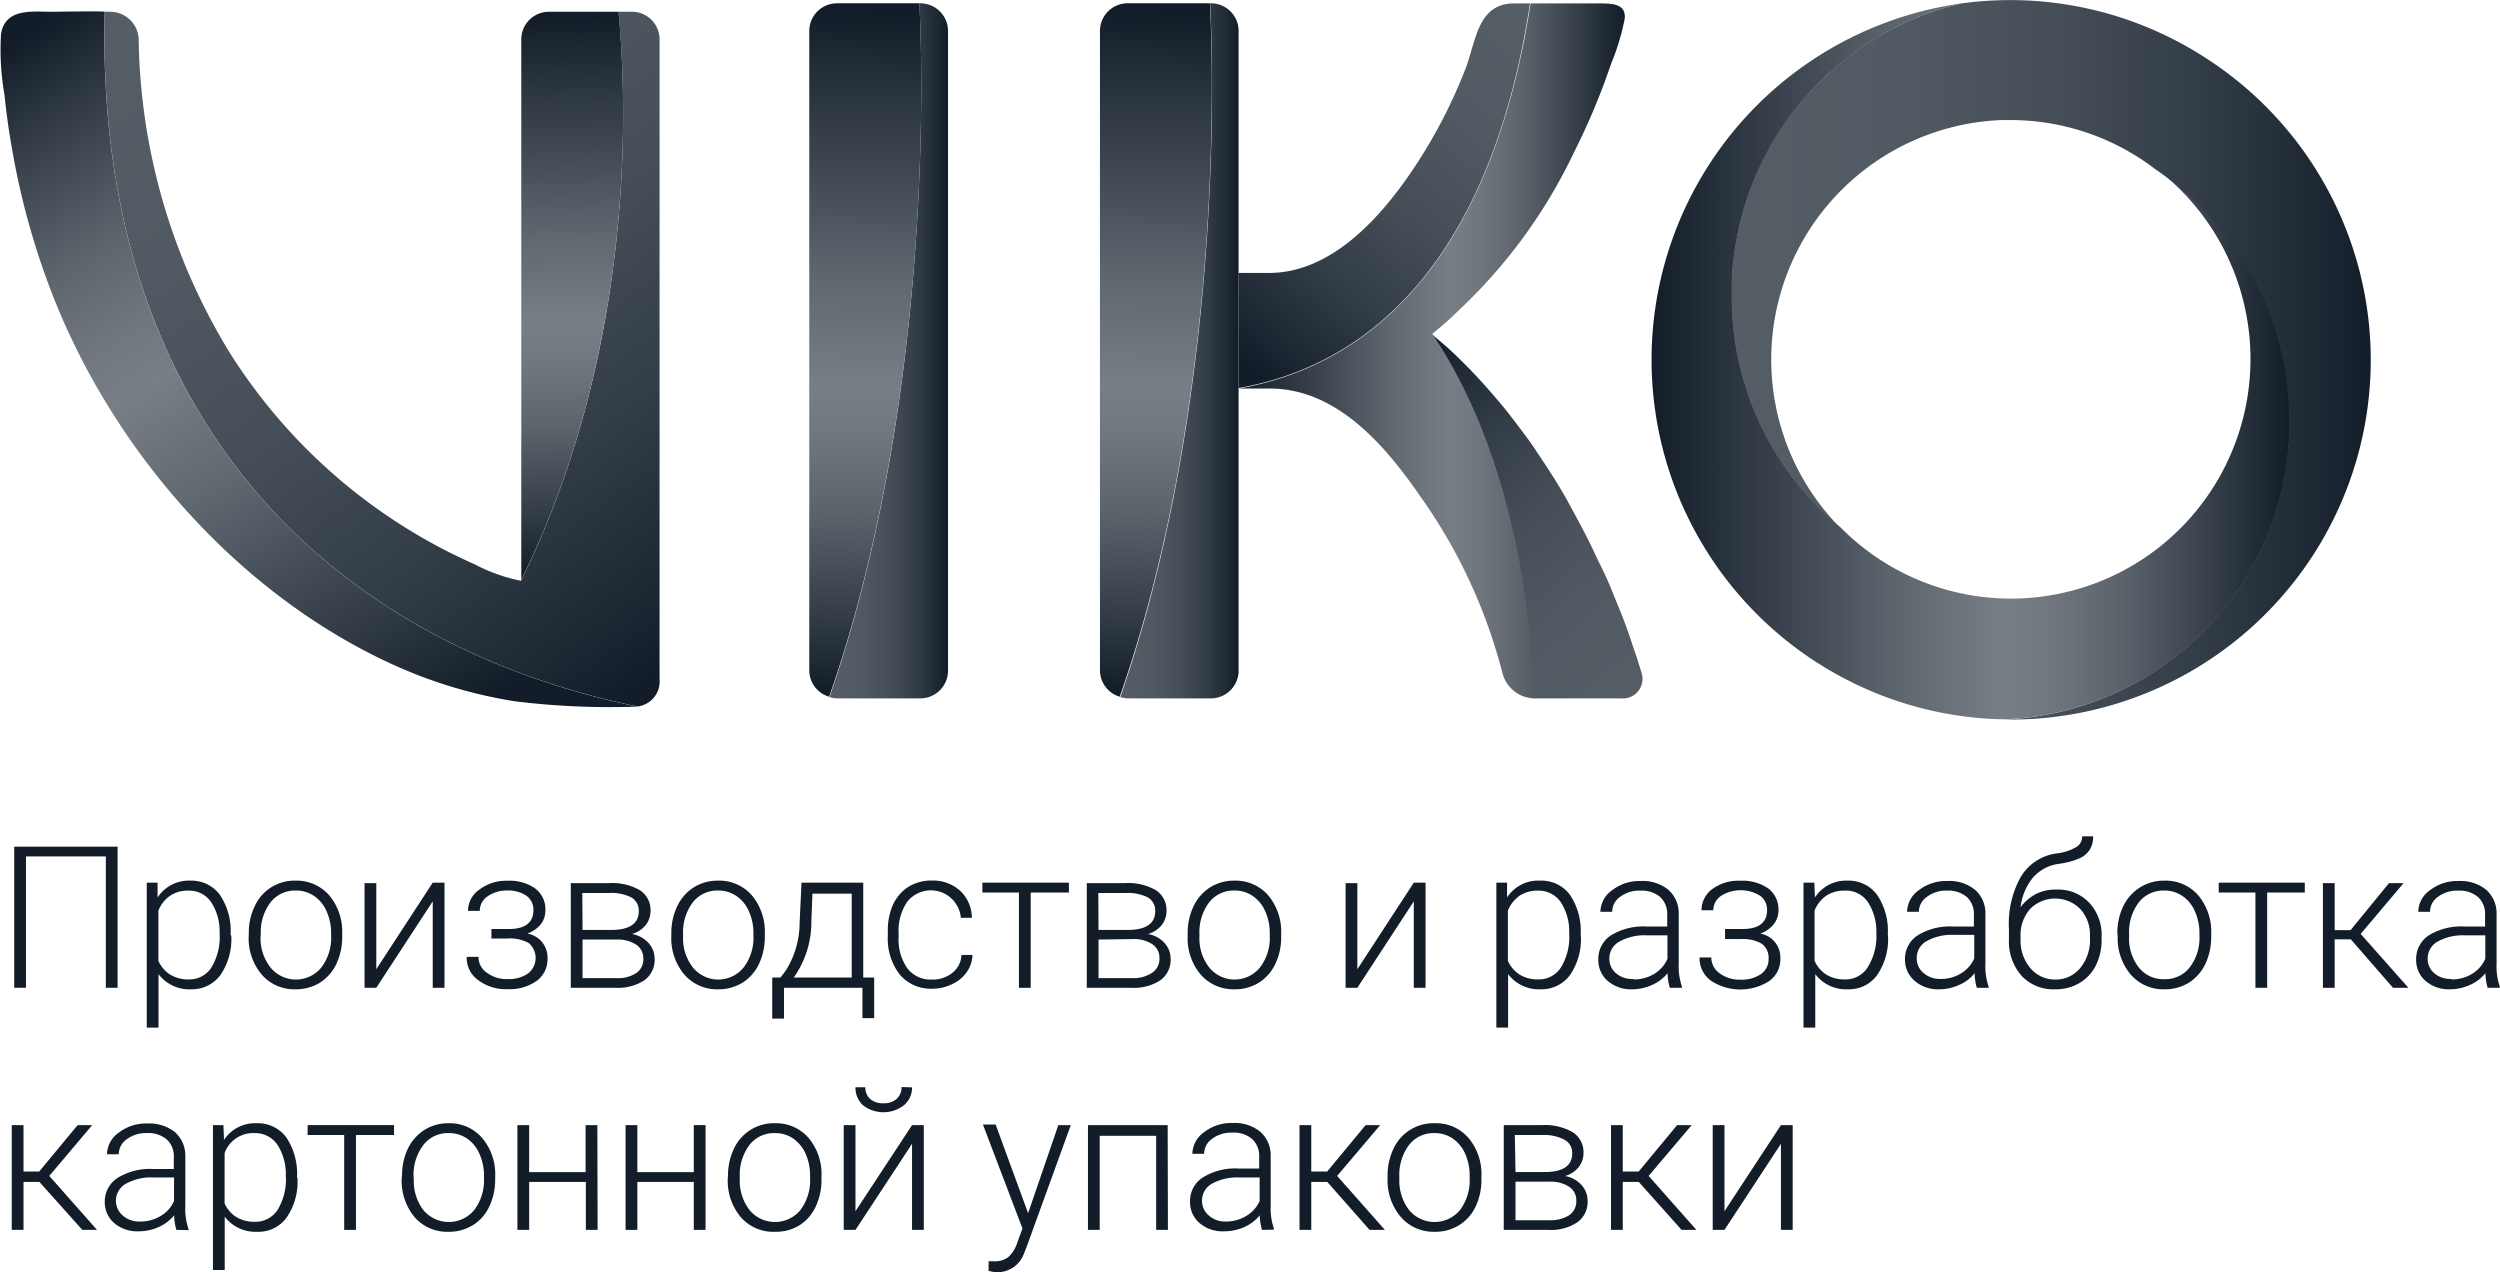
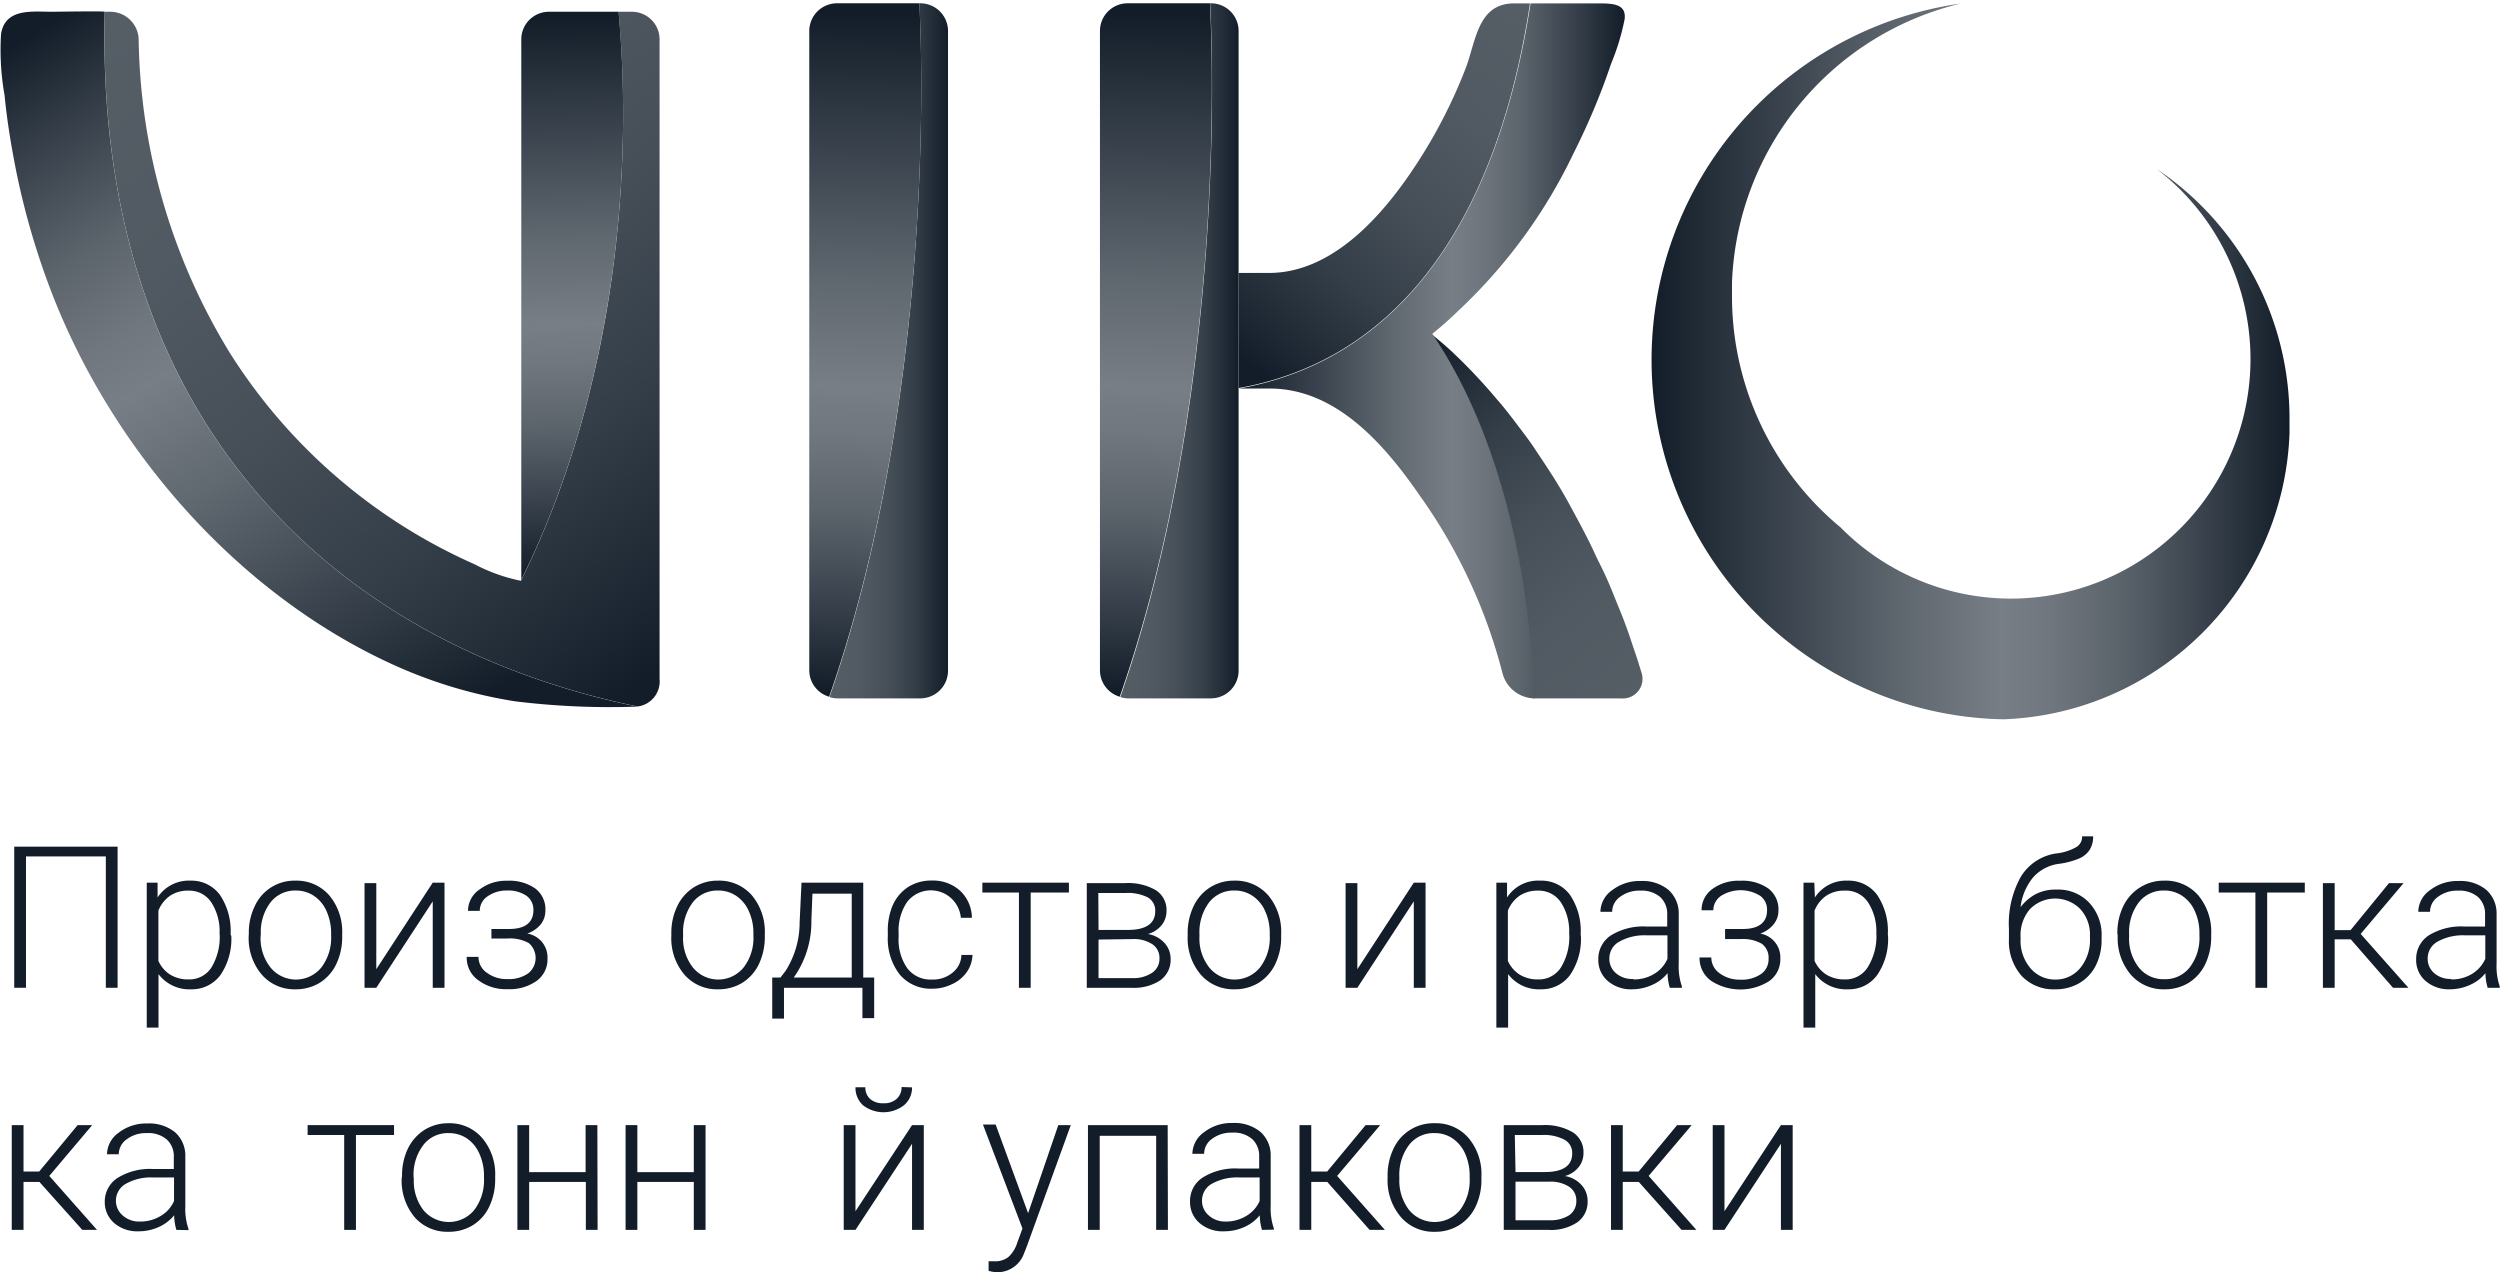
<svg xmlns="http://www.w3.org/2000/svg" xmlns:xlink="http://www.w3.org/1999/xlink" viewBox="0 0 212.6 108.19">
  <defs>
    <style>.cls-1{fill:#121d29;}.cls-2{fill:url(#linear-gradient);}.cls-3{fill:url(#linear-gradient-2);}.cls-4{fill:url(#linear-gradient-3);}.cls-5{fill:url(#linear-gradient-4);}.cls-6{fill:url(#linear-gradient-5);}.cls-7{fill:url(#linear-gradient-6);}.cls-8{fill:url(#linear-gradient-7);}.cls-9{fill:url(#linear-gradient-8);}.cls-10{fill:url(#linear-gradient-9);}.cls-11{fill:url(#linear-gradient-10);}.cls-12{fill:url(#linear-gradient-11);}.cls-13{fill:url(#linear-gradient-12);}</style>
    <linearGradient id="linear-gradient" x1="19.01" y1="-4.7" x2="61.47" y2="52.78" gradientUnits="userSpaceOnUse">
      <stop offset="0" stop-color="#555d65" />
      <stop offset="0.26" stop-color="#515a62" />
      <stop offset="0.5" stop-color="#464f58" />
      <stop offset="0.72" stop-color="#343e48" />
      <stop offset="0.94" stop-color="#1b2531" />
      <stop offset="1" stop-color="#121d29" />
    </linearGradient>
    <linearGradient id="linear-gradient-2" x1="48.14" y1="1.41" x2="49.01" y2="48.92" gradientUnits="userSpaceOnUse">
      <stop offset="0" stop-color="#121d29" />
      <stop offset="0.09" stop-color="#242e39" />
      <stop offset="0.4" stop-color="#606870" />
      <stop offset="0.55" stop-color="#787e85" />
      <stop offset="0.62" stop-color="#71777e" />
      <stop offset="0.73" stop-color="#5c646c" />
      <stop offset="0.86" stop-color="#3b444e" />
      <stop offset="1" stop-color="#121d29" />
    </linearGradient>
    <linearGradient id="linear-gradient-3" x1="39.59" y1="60.3" x2="4.22" y2="1.97" xlink:href="#linear-gradient-2" />
    <linearGradient id="linear-gradient-4" x1="139.14" y1="59.12" x2="117.11" y2="32.47" xlink:href="#linear-gradient" />
    <linearGradient id="linear-gradient-5" x1="70.54" y1="29.83" x2="80.62" y2="29.83" xlink:href="#linear-gradient" />
    <linearGradient id="linear-gradient-6" x1="73.72" y1="1.15" x2="72.31" y2="58.89" xlink:href="#linear-gradient-2" />
    <linearGradient id="linear-gradient-7" x1="105.33" y1="29.84" x2="138.14" y2="29.84" xlink:href="#linear-gradient-2" />
    <linearGradient id="linear-gradient-8" x1="131.19" y1="2.64" x2="106.5" y2="31.16" xlink:href="#linear-gradient" />
    <linearGradient id="linear-gradient-9" x1="95.25" y1="29.83" x2="105.33" y2="29.83" xlink:href="#linear-gradient" />
    <linearGradient id="linear-gradient-10" x1="98.43" y1="1.15" x2="97.02" y2="58.89" xlink:href="#linear-gradient-2" />
    <linearGradient id="linear-gradient-11" x1="140.41" y1="30.74" x2="194.7" y2="30.74" xlink:href="#linear-gradient-2" />
    <linearGradient id="linear-gradient-12" x1="147.26" y1="30.59" x2="201.61" y2="30.59" xlink:href="#linear-gradient" />
  </defs>
  <g id="Layer_2" data-name="Layer 2">
    <g id="Layer_1-2" data-name="Layer 1">
      <path class="cls-1" d="M10,84H9V72.83H2.21V84h-1V72H10Z" />
      <path class="cls-1" d="M19.67,79.6a5.42,5.42,0,0,1-.92,3.31,3,3,0,0,1-2.47,1.22,3.29,3.29,0,0,1-2.8-1.29v4.55h-1V75.06h.92l0,1.26a3.18,3.18,0,0,1,2.79-1.43,3,3,0,0,1,2.51,1.21,5.47,5.47,0,0,1,.91,3.36Zm-1-.17a4.52,4.52,0,0,0-.7-2.69,2.24,2.24,0,0,0-1.95-1,2.71,2.71,0,0,0-1.55.43,2.78,2.78,0,0,0-1,1.27v4.27a2.64,2.64,0,0,0,1,1.17,2.93,2.93,0,0,0,1.56.41,2.23,2.23,0,0,0,1.94-1A5,5,0,0,0,18.68,79.43Z" />
      <path class="cls-1" d="M21.16,79.38a5.09,5.09,0,0,1,.5-2.31,3.7,3.7,0,0,1,3.47-2.18A3.68,3.68,0,0,1,28,76.14a4.82,4.82,0,0,1,1.1,3.3v.21a5.35,5.35,0,0,1-.5,2.33,3.81,3.81,0,0,1-1.4,1.59,3.89,3.89,0,0,1-2.07.56,3.65,3.65,0,0,1-2.87-1.25,4.77,4.77,0,0,1-1.11-3.3Zm1,.27A4,4,0,0,0,23,82.27a2.79,2.79,0,0,0,4.33,0,4.17,4.17,0,0,0,.83-2.7v-.19a4.6,4.6,0,0,0-.38-1.87,3,3,0,0,0-1.06-1.31,2.73,2.73,0,0,0-1.56-.47,2.65,2.65,0,0,0-2.15,1,4.17,4.17,0,0,0-.83,2.71Z" />
      <path class="cls-1" d="M36.8,75.06h1V84h-1V76.65L32,84H31v-8.9h1v7.32Z" />
      <path class="cls-1" d="M45.36,77.41a1.44,1.44,0,0,0-.6-1.24,2.76,2.76,0,0,0-1.65-.44,2.79,2.79,0,0,0-1.64.49,1.48,1.48,0,0,0-.67,1.24h-1a2.19,2.19,0,0,1,1-1.83,3.69,3.69,0,0,1,2.34-.73,3.81,3.81,0,0,1,2.38.66,2.2,2.2,0,0,1,.86,1.87A1.89,1.89,0,0,1,46,78.59a2.59,2.59,0,0,1-1.16.8,2.06,2.06,0,0,1,1.72,2.13,2.26,2.26,0,0,1-.93,1.9,4,4,0,0,1-2.47.7,3.93,3.93,0,0,1-2.47-.75,2.33,2.33,0,0,1-1-2h1a1.62,1.62,0,0,0,.71,1.35,2.79,2.79,0,0,0,1.75.54,2.85,2.85,0,0,0,1.76-.48,1.67,1.67,0,0,0,.06-2.58,3.28,3.28,0,0,0-1.79-.39H41.79V79h1.52C44.68,79,45.36,78.43,45.36,77.41Z" />
-       <path class="cls-1" d="M48.54,84v-8.9h3.27a4.69,4.69,0,0,1,2.6.6,2,2,0,0,1,.91,1.78,1.91,1.91,0,0,1-.41,1.19,2.35,2.35,0,0,1-1.17.76,2.46,2.46,0,0,1,1.4.75,2,2,0,0,1,.53,1.35,2.14,2.14,0,0,1-.87,1.83,4.07,4.07,0,0,1-2.46.64Zm1-4.92H52c1.54,0,2.32-.55,2.32-1.58a1.29,1.29,0,0,0-.64-1.19,3.83,3.83,0,0,0-1.89-.37H49.52Zm0,.82v3.28h2.86a2.88,2.88,0,0,0,1.71-.43,1.42,1.42,0,0,0,.6-1.23,1.38,1.38,0,0,0-.6-1.18,2.88,2.88,0,0,0-1.71-.44Z" />
      <path class="cls-1" d="M57.09,79.38a5.23,5.23,0,0,1,.5-2.31A3.82,3.82,0,0,1,59,75.46a3.78,3.78,0,0,1,2.06-.57,3.68,3.68,0,0,1,2.88,1.25,4.82,4.82,0,0,1,1.1,3.3v.21a5.35,5.35,0,0,1-.5,2.33,3.81,3.81,0,0,1-1.4,1.59,3.87,3.87,0,0,1-2.07.56,3.66,3.66,0,0,1-2.87-1.25,4.77,4.77,0,0,1-1.11-3.3Zm1,.27a4,4,0,0,0,.83,2.62,2.78,2.78,0,0,0,4.32,0,4.11,4.11,0,0,0,.83-2.7v-.19a4.44,4.44,0,0,0-.38-1.87,3,3,0,0,0-1.06-1.31,2.71,2.71,0,0,0-1.56-.47,2.65,2.65,0,0,0-2.15,1,4.23,4.23,0,0,0-.83,2.71Z" />
      <path class="cls-1" d="M66.37,83.13l.44-.57A7.68,7.68,0,0,0,68,78.45l.16-3.39h5.25v8.07h.93v3.45h-1V84H66.67v2.62h-1V83.13Zm1.13,0h4.93V76H69.09L69,78.29A8.18,8.18,0,0,1,67.5,83.13Z" />
      <path class="cls-1" d="M79.25,83.3A2.61,2.61,0,0,0,81,82.72a2,2,0,0,0,.76-1.51h.94a2.67,2.67,0,0,1-.51,1.49,3.11,3.11,0,0,1-1.24,1,3.82,3.82,0,0,1-1.67.38,3.46,3.46,0,0,1-2.78-1.22,5,5,0,0,1-1-3.28v-.29A5.51,5.51,0,0,1,75.91,77a3.59,3.59,0,0,1,1.32-1.57,3.69,3.69,0,0,1,2-.55,3.46,3.46,0,0,1,2.42.87,3.2,3.2,0,0,1,1,2.3h-.94a2.56,2.56,0,0,0-4.56-1.36,4.35,4.35,0,0,0-.73,2.69v.29a4.25,4.25,0,0,0,.73,2.66A2.47,2.47,0,0,0,79.25,83.3Z" />
      <path class="cls-1" d="M90.9,75.9H87.65V84h-1V75.9H83.54v-.84H90.9Z" />
      <path class="cls-1" d="M92.42,84v-8.9h3.27a4.69,4.69,0,0,1,2.6.6,2,2,0,0,1,.91,1.78,1.91,1.91,0,0,1-.41,1.19,2.31,2.31,0,0,1-1.17.76,2.43,2.43,0,0,1,1.4.75,2,2,0,0,1,.53,1.35,2.14,2.14,0,0,1-.87,1.83,4.06,4.06,0,0,1-2.45.64Zm1-4.92h2.5c1.54,0,2.32-.55,2.32-1.58a1.29,1.29,0,0,0-.64-1.19,3.83,3.83,0,0,0-1.89-.37H93.4Zm0,.82v3.28h2.86A2.88,2.88,0,0,0,98,82.71a1.42,1.42,0,0,0,.6-1.23A1.38,1.38,0,0,0,98,80.3a2.88,2.88,0,0,0-1.71-.44Z" />
      <path class="cls-1" d="M101,79.38a5.23,5.23,0,0,1,.5-2.31,3.82,3.82,0,0,1,1.41-1.61,3.78,3.78,0,0,1,2.06-.57,3.68,3.68,0,0,1,2.88,1.25,4.82,4.82,0,0,1,1.1,3.3v.21a5.21,5.21,0,0,1-.5,2.33,3.81,3.81,0,0,1-1.4,1.59,3.87,3.87,0,0,1-2.07.56,3.68,3.68,0,0,1-2.87-1.25,4.77,4.77,0,0,1-1.11-3.3Zm1,.27a4,4,0,0,0,.83,2.62,2.78,2.78,0,0,0,4.32,0,4.11,4.11,0,0,0,.83-2.7v-.19a4.44,4.44,0,0,0-.38-1.87,3,3,0,0,0-1.06-1.31,2.69,2.69,0,0,0-1.56-.47,2.65,2.65,0,0,0-2.15,1,4.23,4.23,0,0,0-.83,2.71Z" />
      <path class="cls-1" d="M120.23,75.06h1V84h-1V76.65L115.43,84h-1v-8.9h1v7.32Z" />
      <path class="cls-1" d="M134.44,79.6a5.42,5.42,0,0,1-.92,3.31,3,3,0,0,1-2.47,1.22,3.29,3.29,0,0,1-2.8-1.29v4.55h-1V75.06h.91l0,1.26A3.16,3.16,0,0,1,131,74.89a3,3,0,0,1,2.51,1.21,5.47,5.47,0,0,1,.91,3.36Zm-1-.17a4.52,4.52,0,0,0-.7-2.69,2.26,2.26,0,0,0-1.95-1,2.77,2.77,0,0,0-1.56.43,2.83,2.83,0,0,0-1,1.27v4.27a2.64,2.64,0,0,0,1,1.17,2.93,2.93,0,0,0,1.56.41,2.23,2.23,0,0,0,1.94-1A5,5,0,0,0,133.45,79.43Z" />
      <path class="cls-1" d="M142,84a4.67,4.67,0,0,1-.19-1.24,3.46,3.46,0,0,1-1.32,1,4.13,4.13,0,0,1-1.7.37,3,3,0,0,1-2.08-.72,2.33,2.33,0,0,1-.79-1.81A2.39,2.39,0,0,1,137,79.54a5.25,5.25,0,0,1,3-.75h1.78v-1a1.94,1.94,0,0,0-.59-1.5,2.44,2.44,0,0,0-1.71-.55,2.7,2.7,0,0,0-1.71.53,1.55,1.55,0,0,0-.67,1.27h-1a2.29,2.29,0,0,1,1-1.84,3.81,3.81,0,0,1,2.43-.78,3.47,3.47,0,0,1,2.35.75,2.68,2.68,0,0,1,.88,2.08v4.21a5.21,5.21,0,0,0,.27,1.93V84Zm-3.1-.71a3.3,3.3,0,0,0,1.77-.47,2.79,2.79,0,0,0,1.13-1.28v-2H140a4.37,4.37,0,0,0-2.3.54,1.62,1.62,0,0,0-.84,1.44,1.59,1.59,0,0,0,.56,1.24A2.08,2.08,0,0,0,138.89,83.25Z" />
      <path class="cls-1" d="M150.27,77.41a1.44,1.44,0,0,0-.6-1.24,3.14,3.14,0,0,0-3.29,0,1.49,1.49,0,0,0-.68,1.24h-1a2.21,2.21,0,0,1,.95-1.83A3.74,3.74,0,0,1,148,74.9a3.81,3.81,0,0,1,2.38.66,2.22,2.22,0,0,1,.86,1.87,1.84,1.84,0,0,1-.4,1.16,2.5,2.5,0,0,1-1.15.8,2.06,2.06,0,0,1,1.71,2.13,2.26,2.26,0,0,1-.93,1.9,4.57,4.57,0,0,1-4.94,0,2.36,2.36,0,0,1-1-2h1a1.64,1.64,0,0,0,.71,1.35,2.83,2.83,0,0,0,1.75.54,2.89,2.89,0,0,0,1.77-.48,1.52,1.52,0,0,0,.64-1.28,1.47,1.47,0,0,0-.59-1.3,3.24,3.24,0,0,0-1.78-.39H146.7V79h1.52C149.59,79,150.27,78.43,150.27,77.41Z" />
      <path class="cls-1" d="M160.56,79.6a5.42,5.42,0,0,1-.92,3.31,2.94,2.94,0,0,1-2.47,1.22,3.29,3.29,0,0,1-2.8-1.29v4.55h-1V75.06h.92l.05,1.26a3.16,3.16,0,0,1,2.79-1.43,3,3,0,0,1,2.5,1.21,5.47,5.47,0,0,1,.91,3.36Zm-1-.17a4.52,4.52,0,0,0-.7-2.69,2.24,2.24,0,0,0-2-1,2.71,2.71,0,0,0-1.55.43,2.78,2.78,0,0,0-1,1.27v4.27a2.7,2.7,0,0,0,1,1.17,2.93,2.93,0,0,0,1.56.41,2.23,2.23,0,0,0,1.94-1A5,5,0,0,0,159.57,79.43Z" />
-       <path class="cls-1" d="M168.11,84a4.67,4.67,0,0,1-.19-1.24,3.31,3.31,0,0,1-1.32,1,4.09,4.09,0,0,1-1.7.37,3,3,0,0,1-2.08-.72A2.33,2.33,0,0,1,162,81.6a2.39,2.39,0,0,1,1.08-2.06,5.25,5.25,0,0,1,3-.75h1.78v-1a1.94,1.94,0,0,0-.59-1.5,2.44,2.44,0,0,0-1.71-.55,2.68,2.68,0,0,0-1.7.53,1.57,1.57,0,0,0-.68,1.27h-1a2.29,2.29,0,0,1,1-1.84,3.81,3.81,0,0,1,2.43-.78,3.45,3.45,0,0,1,2.35.75,2.65,2.65,0,0,1,.88,2.08v4.21a5.21,5.21,0,0,0,.27,1.93V84ZM165,83.25a3.27,3.27,0,0,0,1.76-.47,2.79,2.79,0,0,0,1.13-1.28v-2h-1.76a4.37,4.37,0,0,0-2.3.54,1.61,1.61,0,0,0-.83,1.44,1.58,1.58,0,0,0,.55,1.24A2.09,2.09,0,0,0,165,83.25Z" />
      <path class="cls-1" d="M174.91,75.65a3.62,3.62,0,0,1,2.75,1.11,4,4,0,0,1,1.06,2.93v.22a4.81,4.81,0,0,1-.48,2.17,3.63,3.63,0,0,1-1.39,1.51,3.94,3.94,0,0,1-2.07.54A3.72,3.72,0,0,1,171.93,83a4.43,4.43,0,0,1-1.09-3.14V79a8.19,8.19,0,0,1,1-4.42,4.22,4.22,0,0,1,3-2,4.37,4.37,0,0,0,1.72-.54,1,1,0,0,0,.5-.92H178a2.1,2.1,0,0,1-.29,1.14,2,2,0,0,1-.86.73,6.73,6.73,0,0,1-1.76.47,3.55,3.55,0,0,0-2.19,1.15,4.85,4.85,0,0,0-1.07,2.53,4,4,0,0,1,1.32-1.12A3.69,3.69,0,0,1,174.91,75.65Zm-3.08,4v.21a3.59,3.59,0,0,0,.81,2.44,2.71,2.71,0,0,0,2.14,1,2.68,2.68,0,0,0,2.14-1,3.74,3.74,0,0,0,.81-2.5v-.22a3.2,3.2,0,0,0-.82-2.27,3,3,0,0,0-4.28,0A3.38,3.38,0,0,0,171.83,79.7Z" />
      <path class="cls-1" d="M180.06,79.38a5.23,5.23,0,0,1,.5-2.31A3.82,3.82,0,0,1,182,75.46a3.78,3.78,0,0,1,2.06-.57,3.68,3.68,0,0,1,2.88,1.25,4.82,4.82,0,0,1,1.1,3.3v.21a5.35,5.35,0,0,1-.5,2.33,3.81,3.81,0,0,1-1.4,1.59,3.87,3.87,0,0,1-2.07.56,3.66,3.66,0,0,1-2.87-1.25,4.77,4.77,0,0,1-1.11-3.3Zm1,.27a4,4,0,0,0,.82,2.62,2.66,2.66,0,0,0,2.17,1,2.63,2.63,0,0,0,2.16-1,4.11,4.11,0,0,0,.83-2.7v-.19a4.44,4.44,0,0,0-.38-1.87,3,3,0,0,0-1.06-1.31,2.71,2.71,0,0,0-1.56-.47,2.65,2.65,0,0,0-2.15,1,4.17,4.17,0,0,0-.83,2.71Z" />
      <path class="cls-1" d="M196,75.9H192.8V84h-1V75.9h-3.12v-.84H196Z" />
      <path class="cls-1" d="M199.91,79.88h-1.37V84h-1v-8.9h1v4h1.35l3.27-4h1.24l-3.65,4.32L204.81,84H203.5Z" />
      <path class="cls-1" d="M211.55,84a4.67,4.67,0,0,1-.19-1.24,3.46,3.46,0,0,1-1.32,1,4.13,4.13,0,0,1-1.7.37,3,3,0,0,1-2.08-.72,2.33,2.33,0,0,1-.79-1.81,2.39,2.39,0,0,1,1.08-2.06,5.25,5.25,0,0,1,3-.75h1.78v-1a1.94,1.94,0,0,0-.59-1.5,2.44,2.44,0,0,0-1.71-.55,2.7,2.7,0,0,0-1.71.53,1.55,1.55,0,0,0-.67,1.27h-1a2.29,2.29,0,0,1,1-1.84,3.81,3.81,0,0,1,2.43-.78,3.47,3.47,0,0,1,2.35.75,2.68,2.68,0,0,1,.88,2.08v4.21a5.21,5.21,0,0,0,.27,1.93V84Zm-3.1-.71a3.3,3.3,0,0,0,1.77-.47,2.85,2.85,0,0,0,1.13-1.28v-2h-1.76a4.43,4.43,0,0,0-2.31.54,1.63,1.63,0,0,0-.83,1.44,1.59,1.59,0,0,0,.56,1.24A2.08,2.08,0,0,0,208.45,83.25Z" />
      <path class="cls-1" d="M3.35,100.51H2v4.08H1V95.68H2v3.95H3.33L6.6,95.68H7.84L4.19,100l4.06,4.59H7Z" />
      <path class="cls-1" d="M15,104.59a4.67,4.67,0,0,1-.19-1.24,3.56,3.56,0,0,1-1.32,1,4.12,4.12,0,0,1-1.7.36A3,3,0,0,1,9.7,104a2.33,2.33,0,0,1-.79-1.81A2.38,2.38,0,0,1,10,100.17a5.24,5.24,0,0,1,3-.76h1.78v-1a1.91,1.91,0,0,0-.59-1.5,2.39,2.39,0,0,0-1.71-.55,2.7,2.7,0,0,0-1.71.53,1.55,1.55,0,0,0-.67,1.27h-1a2.29,2.29,0,0,1,1-1.84,3.81,3.81,0,0,1,2.43-.78,3.52,3.52,0,0,1,2.35.74,2.67,2.67,0,0,1,.88,2.08v4.22a5.24,5.24,0,0,0,.27,1.93v.1Zm-3.09-.71a3.3,3.3,0,0,0,1.76-.48,2.72,2.72,0,0,0,1.13-1.27v-2H13a4.37,4.37,0,0,0-2.3.54,1.65,1.65,0,0,0-.28,2.68A2.09,2.09,0,0,0,11.9,103.88Z" />
-       <path class="cls-1" d="M25.3,100.23a5.36,5.36,0,0,1-.92,3.3,2.93,2.93,0,0,1-2.47,1.22,3.29,3.29,0,0,1-2.8-1.28V108h-1V95.68H19l.05,1.26a3.15,3.15,0,0,1,2.79-1.42,3,3,0,0,1,2.51,1.21,5.54,5.54,0,0,1,.91,3.36Zm-1-.18a4.57,4.57,0,0,0-.7-2.69,2.28,2.28,0,0,0-1.95-1,2.57,2.57,0,0,0-2.55,1.7v4.27a2.58,2.58,0,0,0,1,1.17,2.92,2.92,0,0,0,1.56.4,2.24,2.24,0,0,0,1.94-1A5,5,0,0,0,24.31,100.05Z" />
      <path class="cls-1" d="M33.51,96.52H30.27v8.07h-1V96.52H26.16v-.84h7.35Z" />
      <path class="cls-1" d="M34.19,100a5.28,5.28,0,0,1,.49-2.31,3.93,3.93,0,0,1,1.41-1.6,3.82,3.82,0,0,1,2.06-.57A3.65,3.65,0,0,1,41,96.77a4.77,4.77,0,0,1,1.11,3.3v.21a5.3,5.3,0,0,1-.5,2.32,3.69,3.69,0,0,1-1.4,1.59,3.83,3.83,0,0,1-2.07.56,3.67,3.67,0,0,1-2.88-1.24,4.84,4.84,0,0,1-1.1-3.31Zm1,.28A4.07,4.07,0,0,0,36,102.9a2.81,2.81,0,0,0,4.33,0,4.21,4.21,0,0,0,.83-2.71V100a4.55,4.55,0,0,0-.38-1.86,3.05,3.05,0,0,0-1.06-1.32,2.73,2.73,0,0,0-1.57-.46,2.61,2.61,0,0,0-2.14,1,4.16,4.16,0,0,0-.84,2.71Z" />
      <path class="cls-1" d="M50.82,104.59h-1v-4.08H45v4.08H44V95.68h1v4h4.8v-4h1Z" />
      <path class="cls-1" d="M60,104.59H59v-4.08h-4.8v4.08h-1V95.68h1v4H59v-4h1Z" />
-       <path class="cls-1" d="M61.91,100a5.29,5.29,0,0,1,.5-2.31,3.74,3.74,0,0,1,3.47-2.17,3.65,3.65,0,0,1,2.88,1.25,4.77,4.77,0,0,1,1.1,3.3v.21a5.3,5.3,0,0,1-.49,2.32A3.71,3.71,0,0,1,68,104.19a3.77,3.77,0,0,1-2.06.56A3.67,3.67,0,0,1,63,103.51a4.8,4.8,0,0,1-1.11-3.31Zm1,.28a4.07,4.07,0,0,0,.83,2.62,2.81,2.81,0,0,0,4.33,0,4.21,4.21,0,0,0,.82-2.71V100a4.54,4.54,0,0,0-.37-1.86,3.07,3.07,0,0,0-1.07-1.32,2.68,2.68,0,0,0-1.56-.46,2.63,2.63,0,0,0-2.15,1,4.21,4.21,0,0,0-.83,2.71Z" />
      <path class="cls-1" d="M77.56,95.68h1v8.91h-1V97.27l-4.81,7.32h-1V95.68h1V103Zm0-3.21A1.94,1.94,0,0,1,76.86,94a2.85,2.85,0,0,1-3.46,0,2,2,0,0,1-.65-1.54h.84a1.3,1.3,0,0,0,.41,1,1.63,1.63,0,0,0,1.13.36,1.56,1.56,0,0,0,1.13-.38,1.33,1.33,0,0,0,.41-1Z" />
      <path class="cls-1" d="M87.43,103.17,90,95.68h1.06L87.28,106.1l-.19.47a2.4,2.4,0,0,1-2.27,1.62,2.65,2.65,0,0,1-.75-.12v-.81l.51,0a1.82,1.82,0,0,0,1.17-.36,2.74,2.74,0,0,0,.76-1.23l.44-1.2-3.36-8.84h1.08Z" />
      <path class="cls-1" d="M99.32,104.59h-1v-8h-4.8v8h-1V95.68h6.78Z" />
      <path class="cls-1" d="M107.32,104.59a4.67,4.67,0,0,1-.19-1.24,3.56,3.56,0,0,1-1.32,1,4.15,4.15,0,0,1-1.7.36A3,3,0,0,1,102,104a2.34,2.34,0,0,1-.8-1.81,2.37,2.37,0,0,1,1.09-2.06,5.21,5.21,0,0,1,3-.76h1.79v-1a1.94,1.94,0,0,0-.59-1.5,2.4,2.4,0,0,0-1.72-.55,2.7,2.7,0,0,0-1.7.53,1.55,1.55,0,0,0-.67,1.27h-1a2.29,2.29,0,0,1,1-1.84,3.76,3.76,0,0,1,2.42-.78,3.48,3.48,0,0,1,2.35.74,2.67,2.67,0,0,1,.89,2.08v4.22a5.24,5.24,0,0,0,.27,1.93v.1Zm-3.1-.71a3.31,3.31,0,0,0,1.77-.48,2.78,2.78,0,0,0,1.13-1.27v-2h-1.76a4.43,4.43,0,0,0-2.31.54,1.63,1.63,0,0,0-.83,1.44,1.61,1.61,0,0,0,.56,1.24A2.08,2.08,0,0,0,104.22,103.88Z" />
      <path class="cls-1" d="M112.87,100.51h-1.36v4.08h-1V95.68h1v3.95h1.35l3.27-3.95h1.24L113.71,100l4.06,4.59h-1.3Z" />
      <path class="cls-1" d="M118,100a5.29,5.29,0,0,1,.5-2.31A3.74,3.74,0,0,1,122,95.52a3.65,3.65,0,0,1,2.88,1.25,4.77,4.77,0,0,1,1.1,3.3v.21a5.3,5.3,0,0,1-.49,2.32,3.71,3.71,0,0,1-1.41,1.59,3.77,3.77,0,0,1-2.06.56,3.67,3.67,0,0,1-2.88-1.24A4.8,4.8,0,0,1,118,100.2Zm1,.28a4.07,4.07,0,0,0,.83,2.62,2.81,2.81,0,0,0,4.33,0,4.21,4.21,0,0,0,.82-2.71V100a4.54,4.54,0,0,0-.37-1.86,3.07,3.07,0,0,0-1.07-1.32,2.68,2.68,0,0,0-1.56-.46,2.63,2.63,0,0,0-2.15,1,4.21,4.21,0,0,0-.83,2.71Z" />
      <path class="cls-1" d="M127.88,104.59V95.68h3.27a4.69,4.69,0,0,1,2.6.61,2,2,0,0,1,.91,1.77,1.89,1.89,0,0,1-.41,1.19,2.24,2.24,0,0,1-1.17.76,2.43,2.43,0,0,1,1.4.75,2,2,0,0,1,.53,1.36,2.12,2.12,0,0,1-.87,1.82,4,4,0,0,1-2.45.65Zm1-4.92h2.5c1.55,0,2.32-.55,2.32-1.58A1.27,1.27,0,0,0,133,96.9a3.79,3.79,0,0,0-1.89-.38h-2.29Zm0,.82v3.28h2.86a3,3,0,0,0,1.71-.43,1.44,1.44,0,0,0,.6-1.24,1.37,1.37,0,0,0-.6-1.17,2.88,2.88,0,0,0-1.71-.44Z" />
      <path class="cls-1" d="M139.36,100.51H138v4.08h-1V95.68h1v3.95h1.35l3.27-3.95h1.24L140.2,100l4.06,4.59H143Z" />
      <path class="cls-1" d="M151.45,95.68h1v8.91h-1V97.27l-4.8,7.32h-1V95.68h1V103Z" />
      <path class="cls-2" d="M53.74,1H52.6c1.2,13.05-.05,31.72-8.3,48.39A14.51,14.51,0,0,1,40.39,48,47.18,47.18,0,0,1,19.54,30,52.44,52.44,0,0,1,11.79,3.3,2.42,2.42,0,0,0,9.39,1H8.91V1C8.07,35,27.65,54.62,54.22,60.08a2.15,2.15,0,0,0,1.87-2.35V3.3A2.35,2.35,0,0,0,53.74,1Z" />
      <path class="cls-3" d="M52.6,1H46.68A2.35,2.35,0,0,0,44.33,3.3c0,9.39,0,43.75,0,46C52.55,32.67,53.8,14,52.6,1Z" />
      <path class="cls-4" d="M8.9,1c0-.07-4.13,0-4.49,0C2.75,1,.45.67.09,2.88a21.92,21.92,0,0,0,.3,5.23c.19,2,.52,4.05.91,6.05a64.37,64.37,0,0,0,3,10.48c5.19,13.62,16,26,29.39,32a40.06,40.06,0,0,0,10.11,3,65.81,65.81,0,0,0,10.41.45C27.65,54.62,8.07,35,8.9,1Z" />
      <path class="cls-5" d="M137.84,59.39a1.67,1.67,0,0,0,1.75-2.2c-.25-.82-.52-1.66-.7-2.16-.35-1.08-.77-2.28-1.31-3.56-.26-.64-.52-1.31-.82-2s-.64-1.38-1-2.09c-.64-1.45-1.45-2.92-2.27-4.44s-1.78-3-2.82-4.54c-.49-.77-1.06-1.51-1.62-2.25s-1.13-1.49-1.76-2.2a46.46,46.46,0,0,0-3.93-4.15c-.53-.49-1.09-.95-1.65-1.41,5.63,8.36,8.3,20,8.66,31h7.45Z" />
      <path class="cls-6" d="M78.26.28h-.08c.5,9.85.32,36.12-7.64,59a2.41,2.41,0,0,0,.67.11h7.05A2.36,2.36,0,0,0,80.62,57V2.63A2.36,2.36,0,0,0,78.26.28Z" />
      <path class="cls-7" d="M78.18.28h-7a2.36,2.36,0,0,0-2.36,2.35V57a2.35,2.35,0,0,0,1.69,2.25C78.5,36.4,78.68,10.13,78.18.28Z" />
      <path class="cls-8" d="M124,26.44A44.66,44.66,0,0,0,133.83,13,58,58,0,0,0,137,5.44a20,20,0,0,0,1.16-3.82c.14-1.21-.86-1.32-2-1.33h-6c-3,19.4-11.77,30.41-24.78,32.75h2.59c5.69,0,9.81,4.81,12.82,9.18a45.49,45.49,0,0,1,7,15.1,2.86,2.86,0,0,0,2.67,2.07c-.36-11-3-22.64-8.66-31A28.33,28.33,0,0,0,124,26.44Z" />
      <path class="cls-9" d="M130.11.29h-1.35c-3.13,0-3.24,3.26-4.14,5.57a43.7,43.7,0,0,1-4.29,8.29c-2.74,4.15-7,9.06-12.41,9.06h-2.59V33C118.34,30.7,127.15,19.69,130.11.29Z" />
      <path class="cls-10" d="M103,.28h-.09c.5,9.85.33,36.12-7.64,59a2.54,2.54,0,0,0,.67.11H103A2.36,2.36,0,0,0,105.33,57V2.63A2.35,2.35,0,0,0,103,.28Z" />
      <path class="cls-11" d="M102.89.28h-7a2.35,2.35,0,0,0-2.35,2.35V57a2.35,2.35,0,0,0,1.68,2.25C103.22,36.4,103.39,10.13,102.89.28Z" />
      <path class="cls-12" d="M194.7,35.7c0,.39,0,.77,0,1.14a25.25,25.25,0,0,1-24.32,24.33,30.21,30.21,0,0,1-12.59-3l-.13-.06A30.6,30.6,0,0,1,166.74.3,25.37,25.37,0,0,0,147.29,24c0,.37,0,.74,0,1.12a25.52,25.52,0,0,0,9.23,19.73,20.37,20.37,0,1,0,26.9-30.47A25.57,25.57,0,0,1,194.7,35.7Z" />
-       <path class="cls-13" d="M201.61,30.6A30.6,30.6,0,0,1,171,61.19c-.23,0-.45,0-.67,0a25.25,25.25,0,0,0,24.32-24.33c0-.37,0-.75,0-1.14a25.57,25.57,0,0,0-11.31-21.29A20.25,20.25,0,0,0,171,10.21h-.77a20.38,20.38,0,0,0-13.75,34.66,25.52,25.52,0,0,1-9.23-19.73c0-.38,0-.75,0-1.12A25.37,25.37,0,0,1,166.74.3,30.54,30.54,0,0,1,187.68,5,30.55,30.55,0,0,1,201.61,30.6Z" />
    </g>
  </g>
</svg>